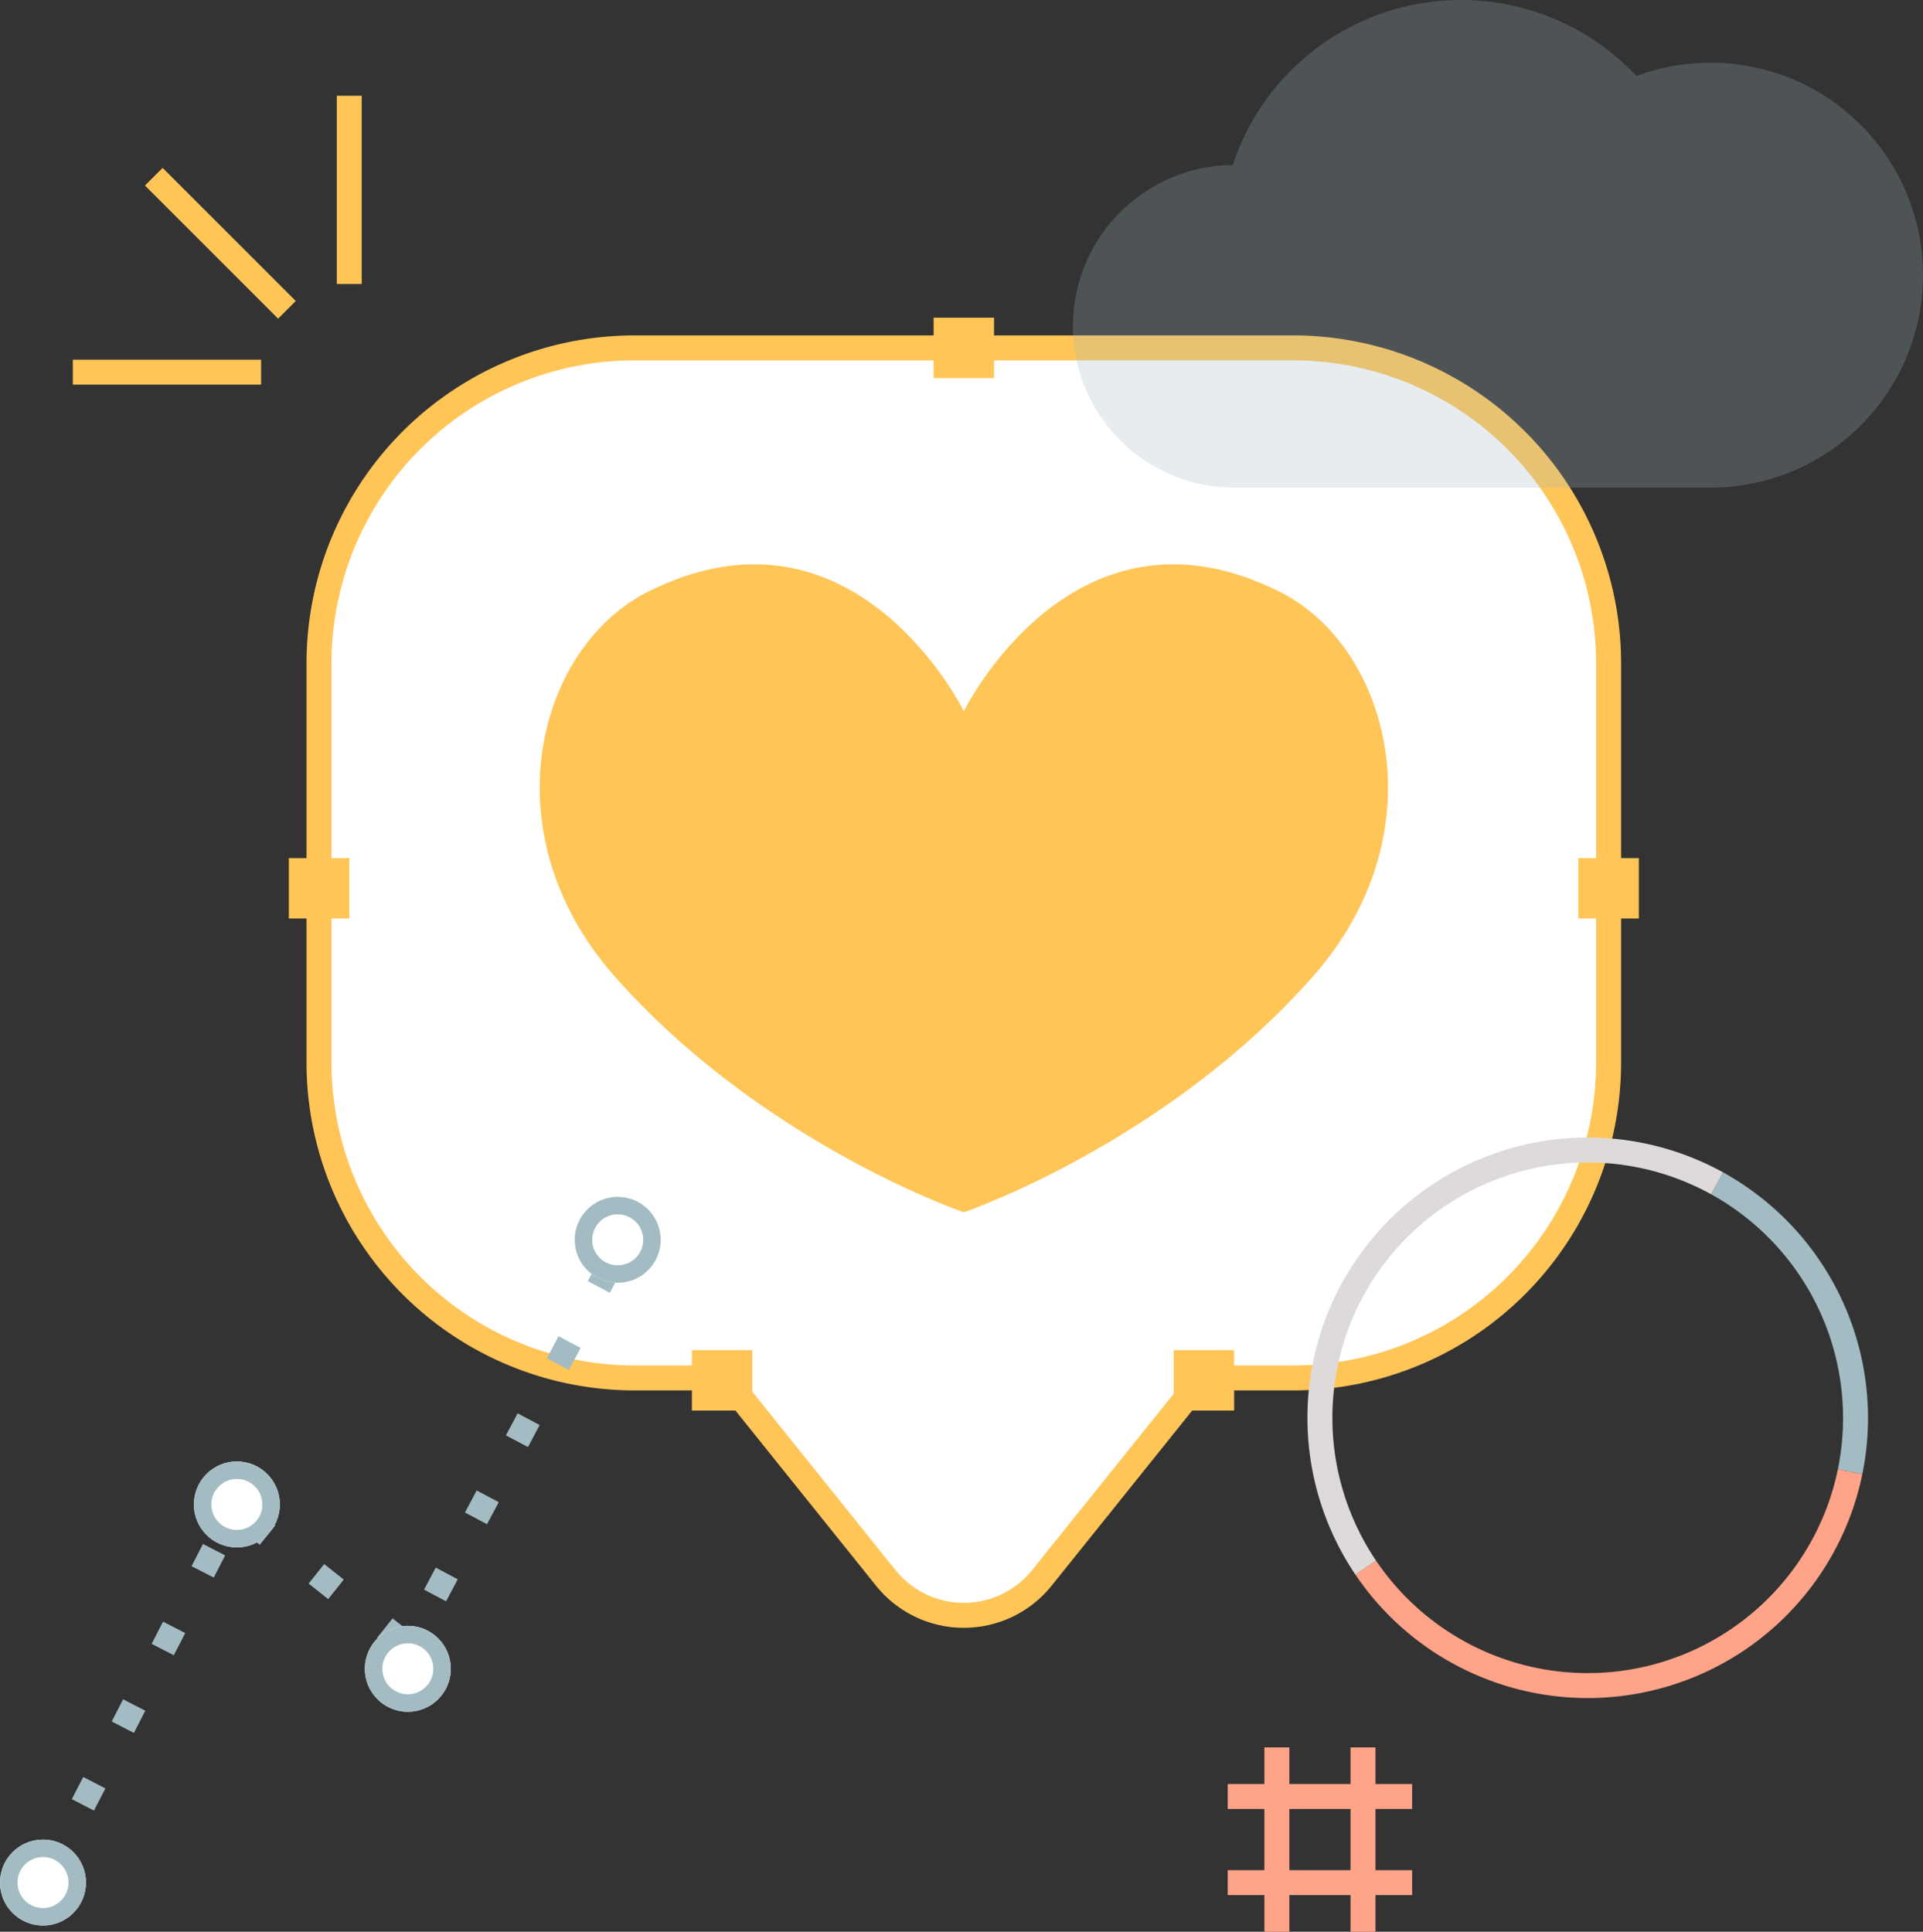
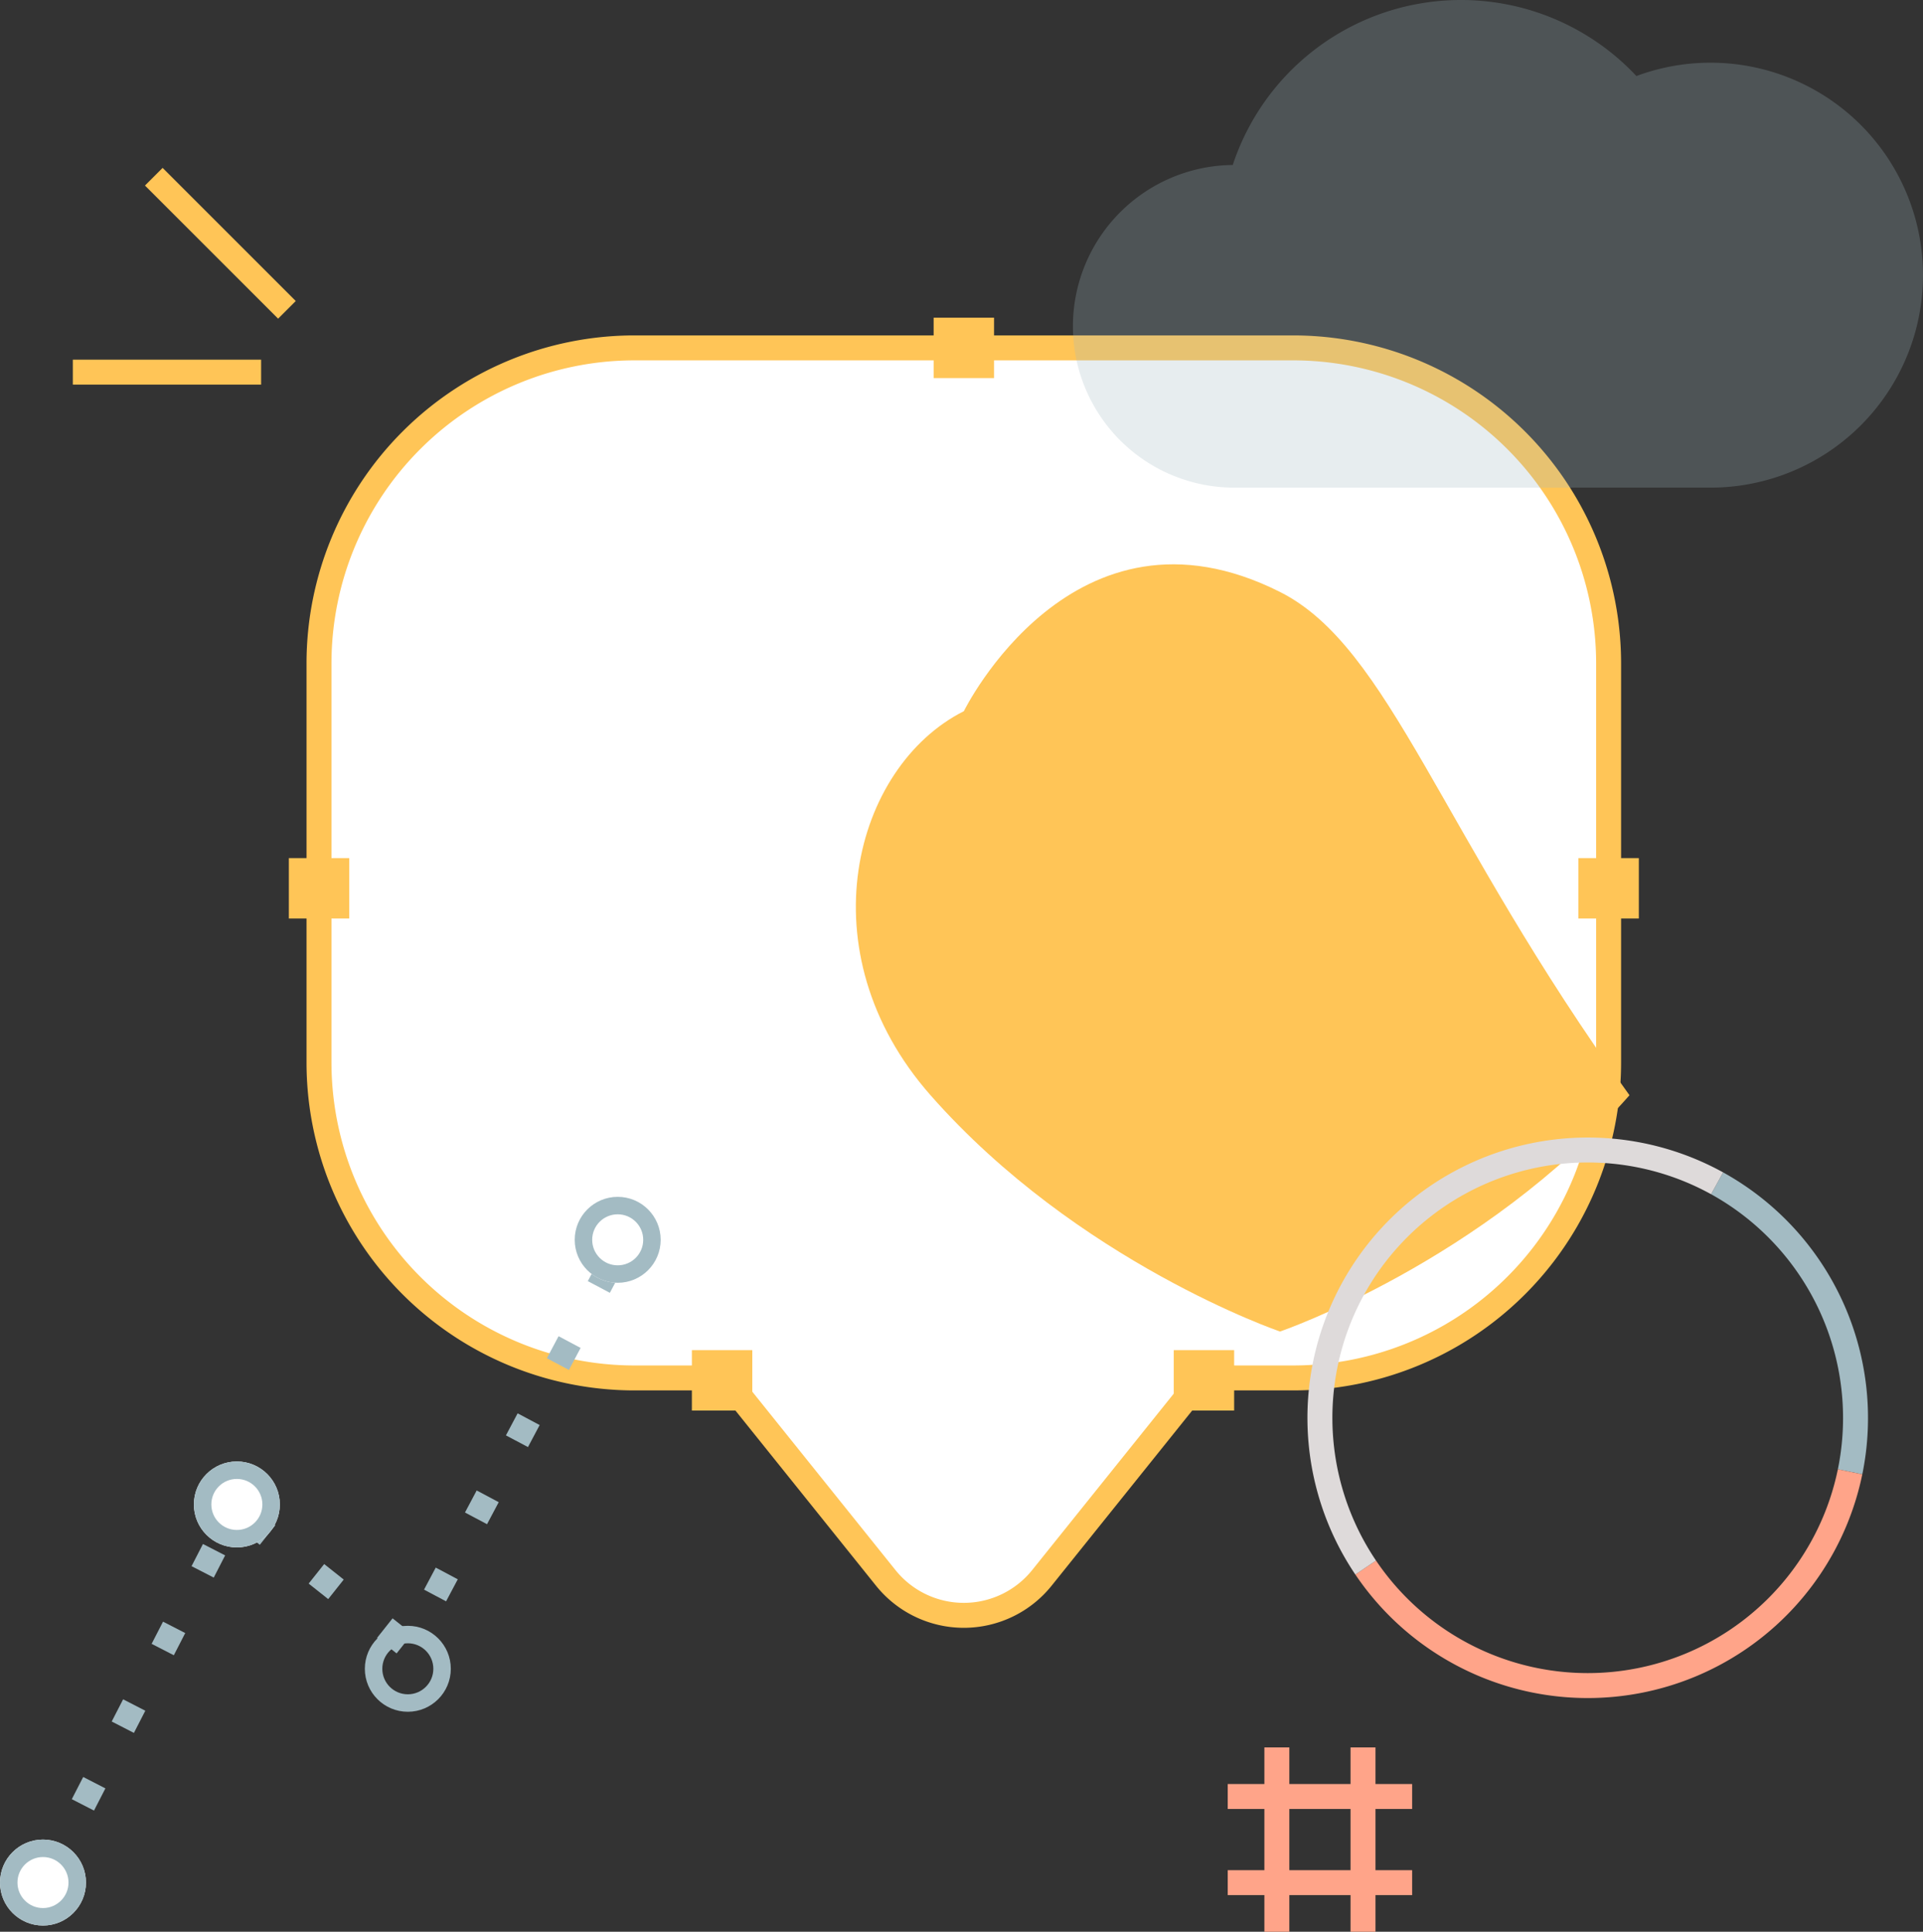
<svg xmlns="http://www.w3.org/2000/svg" width="220.179" height="221.208" viewBox="0 0 220.179 221.208">
  <rect x="0" y="0" width="220.179" height="221.208" fill="#333333" stroke="none" />
  <g transform="translate(-711.587 -409.128)">
    <line y2="21.113" transform="translate(857.784 609.224)" fill="none" stroke="#ffa489" stroke-miterlimit="10" stroke-width="2.857" />
    <line y2="21.113" transform="translate(867.649 609.224)" fill="none" stroke="#ffa489" stroke-miterlimit="10" stroke-width="2.857" />
    <line x1="21.113" transform="translate(852.16 614.847)" fill="none" stroke="#ffa489" stroke-miterlimit="10" stroke-width="2.857" />
    <line x1="21.113" transform="translate(852.16 624.712)" fill="none" stroke="#ffa489" stroke-miterlimit="10" stroke-width="2.857" />
    <line x1="21.558" transform="translate(719.926 451.743)" fill="#fff" stroke="#ffc557" stroke-miterlimit="10" stroke-width="2.857" />
    <line x1="15.244" y1="15.244" transform="translate(729.196 429.364)" fill="#fff" stroke="#ffc557" stroke-miterlimit="10" stroke-width="2.857" />
-     <line y1="21.558" transform="translate(751.576 420.094)" fill="#fff" stroke="#ffc557" stroke-miterlimit="10" stroke-width="2.857" />
    <path d="M859.642,448.965h-75.4a36.13,36.13,0,0,0-36.13,36.13v45.693a36.13,36.13,0,0,0,36.13,36.13h10.386L813,589.812a11.463,11.463,0,0,0,17.883,0l18.37-22.894h10.386a36.13,36.13,0,0,0,36.13-36.13V485.1A36.13,36.13,0,0,0,859.642,448.965Z" fill="#fff" stroke="#ffc557" stroke-miterlimit="10" stroke-width="2.857" />
    <rect width="6.917" height="6.917" transform="translate(744.659 507.391)" fill="#ffc557" />
    <rect width="6.917" height="6.917" transform="translate(892.313 507.391)" fill="#ffc557" />
    <rect width="6.917" height="6.917" transform="translate(818.486 445.507)" fill="#ffc557" />
    <rect width="6.917" height="6.917" transform="translate(845.977 563.735)" fill="#ffc557" />
    <rect width="6.917" height="6.917" transform="translate(790.806 563.735)" fill="#ffc557" />
-     <path d="M858.145,476.913c-23.672-11.914-36.2,13.654-36.2,13.654s-12.529-25.568-36.2-13.654c-12.608,6.347-18.284,27.54-3.814,43.979,16.837,19.128,40.014,27.058,40.014,27.058s23.177-7.93,40.014-27.058C876.429,504.453,870.753,483.26,858.145,476.913Z" fill="#ffc557" />
+     <path d="M858.145,476.913c-23.672-11.914-36.2,13.654-36.2,13.654c-12.608,6.347-18.284,27.54-3.814,43.979,16.837,19.128,40.014,27.058,40.014,27.058s23.177-7.93,40.014-27.058C876.429,504.453,870.753,483.26,858.145,476.913Z" fill="#ffc557" />
    <path d="M852.735,428.021a27.518,27.518,0,0,1,46.216-10.186,24.33,24.33,0,1,1,8.486,47.133h-54.6a18.474,18.474,0,0,1-.106-36.947Z" fill="#a3bbc3" opacity="0.25" />
    <path d="M716.508,624.7l21.975-42.761L758.3,597.67l23.471-44.219" fill="none" stroke="#a3bbc3" stroke-miterlimit="10" stroke-width="2.857" stroke-dasharray="2.857 7.142" />
    <g transform="translate(711.587 619.78)" fill="#fff" stroke="#a3bbc3" stroke-miterlimit="10" stroke-width="2">
      <circle cx="4.921" cy="4.921" r="4.921" stroke="none" />
      <circle cx="4.921" cy="4.921" r="3.921" fill="none" />
    </g>
    <g transform="translate(733.786 576.483)" fill="#fff" stroke="#a3bbc3" stroke-miterlimit="10" stroke-width="2">
      <circle cx="4.921" cy="4.921" r="4.921" stroke="none" />
      <circle cx="4.921" cy="4.921" r="3.921" fill="none" />
    </g>
    <g transform="translate(753.361 595.302)" fill="#fff" stroke="#a3bbc3" stroke-miterlimit="10" stroke-width="2">
-       <circle cx="4.921" cy="4.921" r="4.921" stroke="none" />
      <circle cx="4.921" cy="4.921" r="3.921" fill="none" />
    </g>
    <g transform="translate(777.391 546.18)" fill="#fff" stroke="#a3bbc3" stroke-miterlimit="10" stroke-width="2">
      <circle cx="4.921" cy="4.921" r="4.921" stroke="none" />
      <circle cx="4.921" cy="4.921" r="3.921" fill="none" />
    </g>
    <path d="M923.418,577.663a30.716,30.716,0,0,0-15.224-33.032" fill="none" stroke="#a3bbc3" stroke-miterlimit="10" stroke-width="2.857" />
    <path d="M867.953,588.627a30.67,30.67,0,0,0,55.465-10.964" fill="none" stroke="#ffa489" stroke-miterlimit="10" stroke-width="2.857" />
    <path d="M908.194,544.631a30.669,30.669,0,0,0-40.241,44" fill="none" stroke="#dedada" stroke-miterlimit="10" stroke-width="2.857" />
  </g>
</svg>